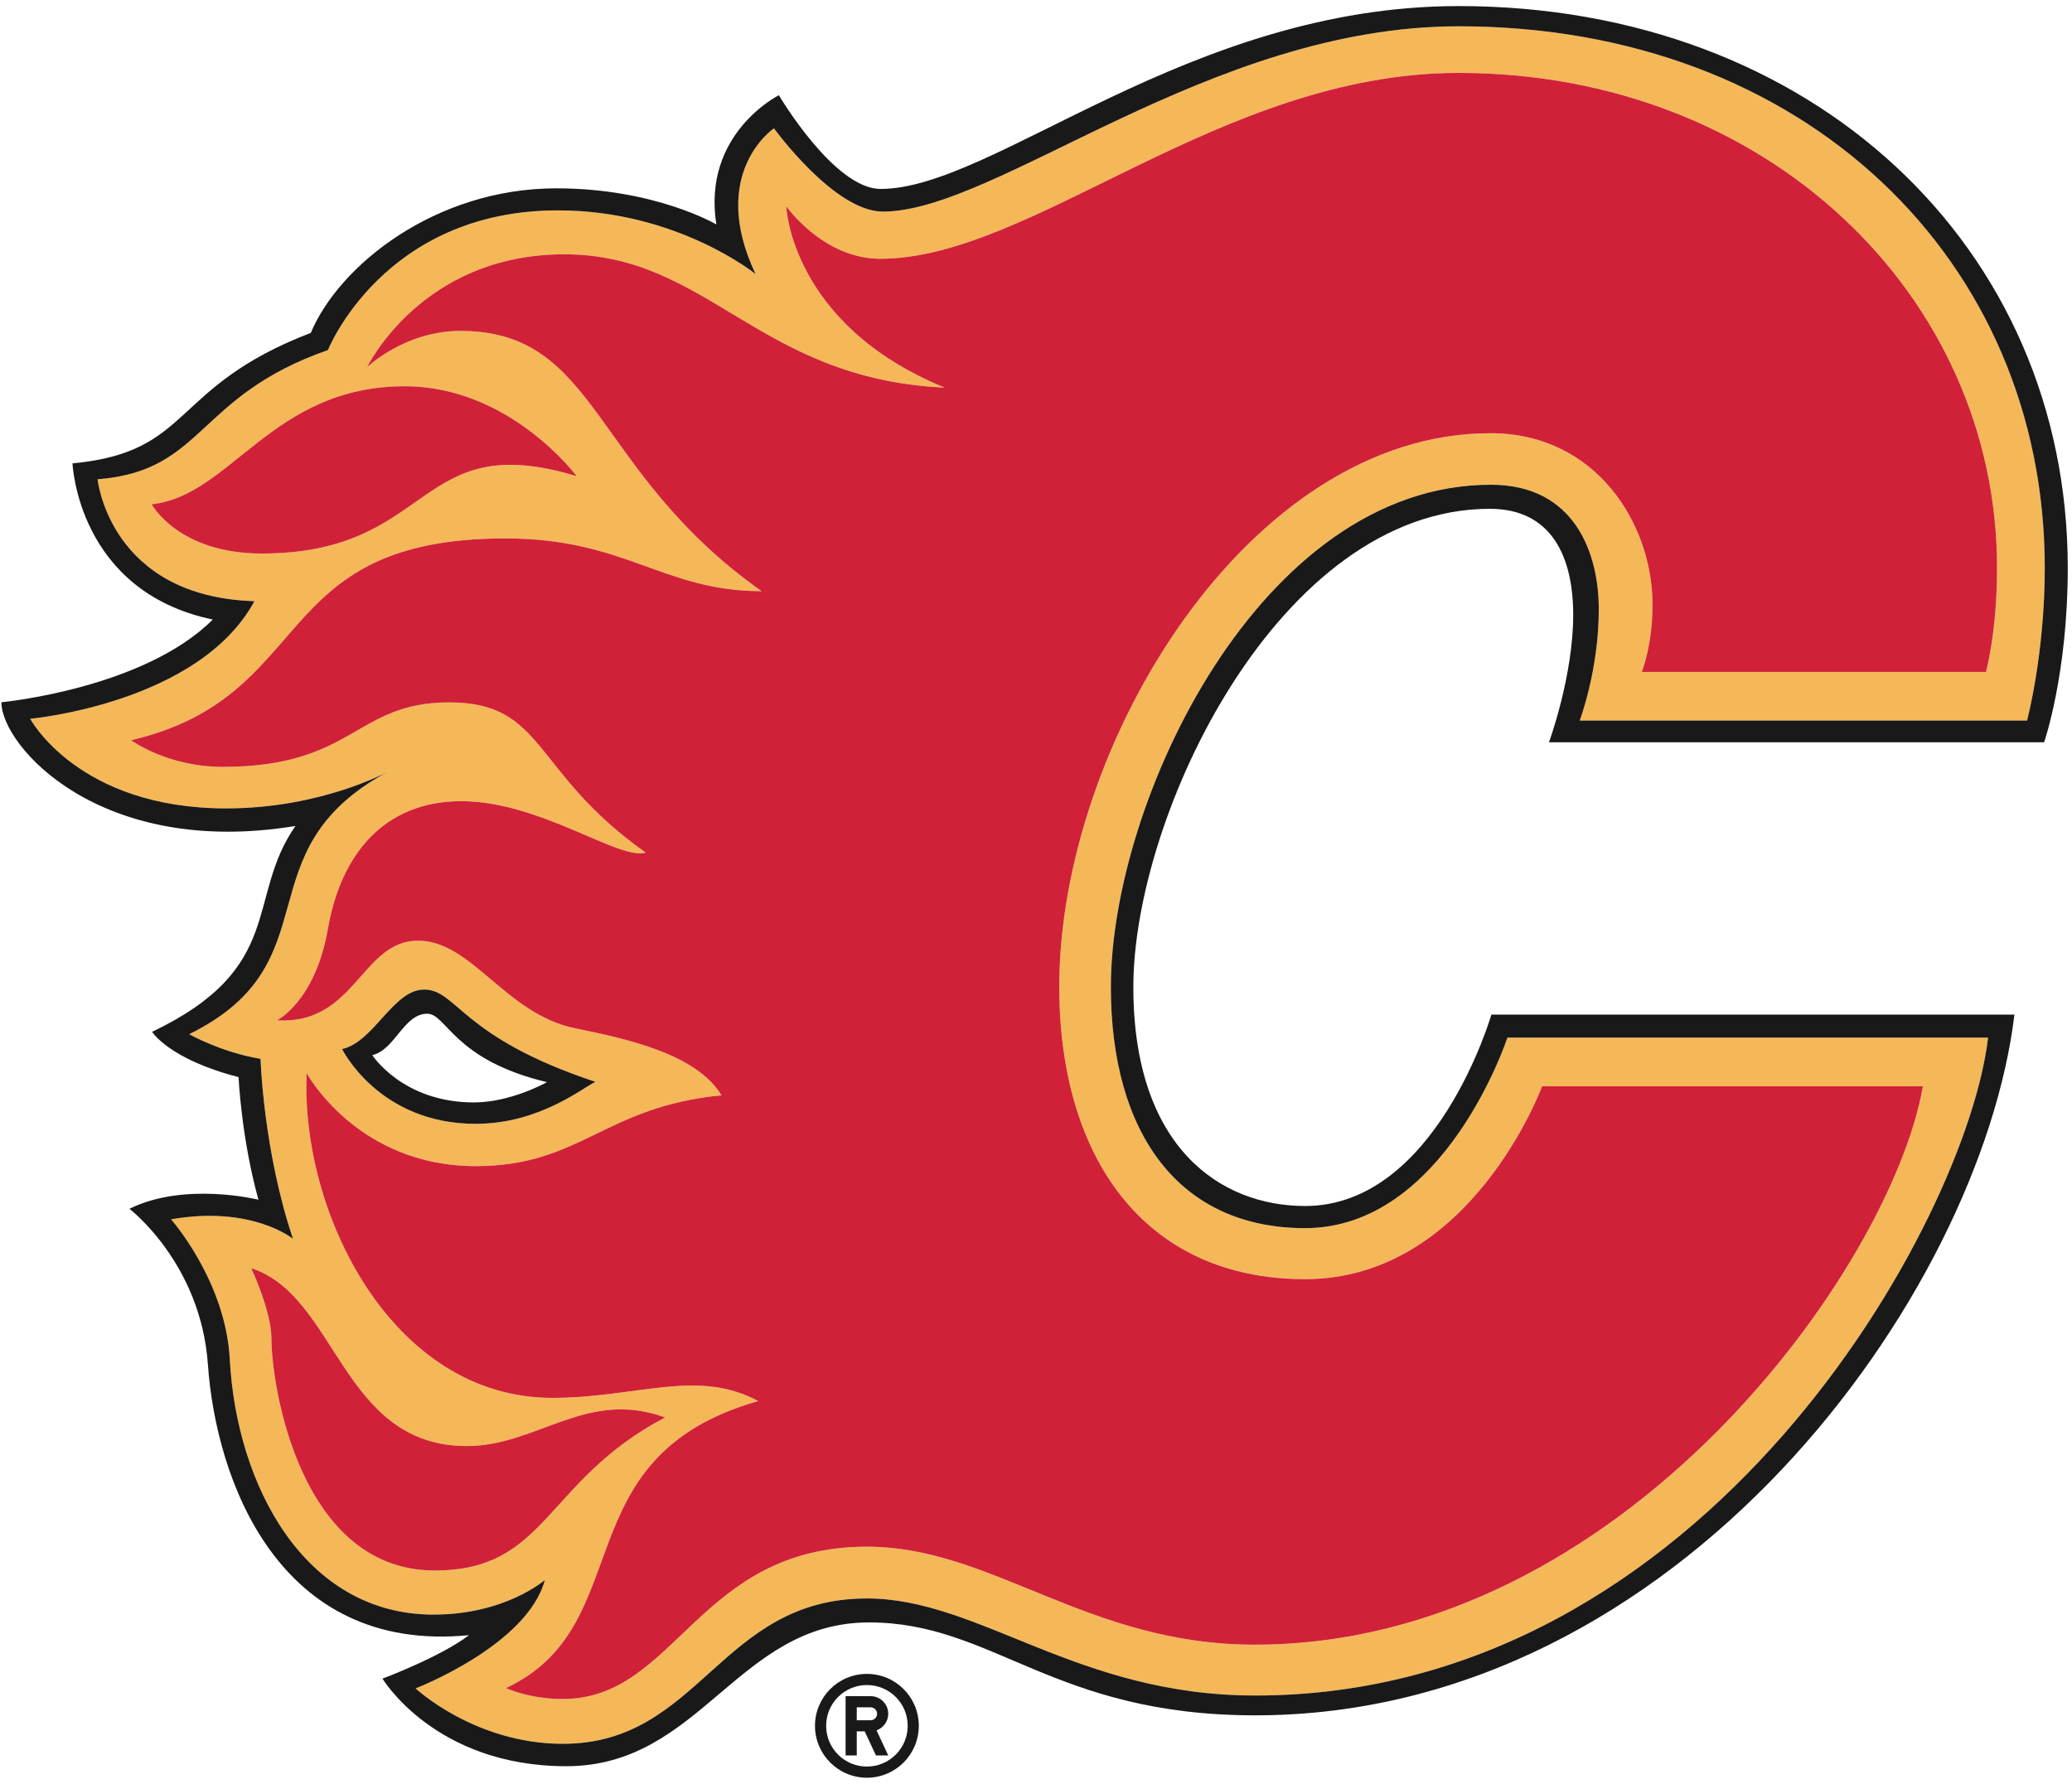
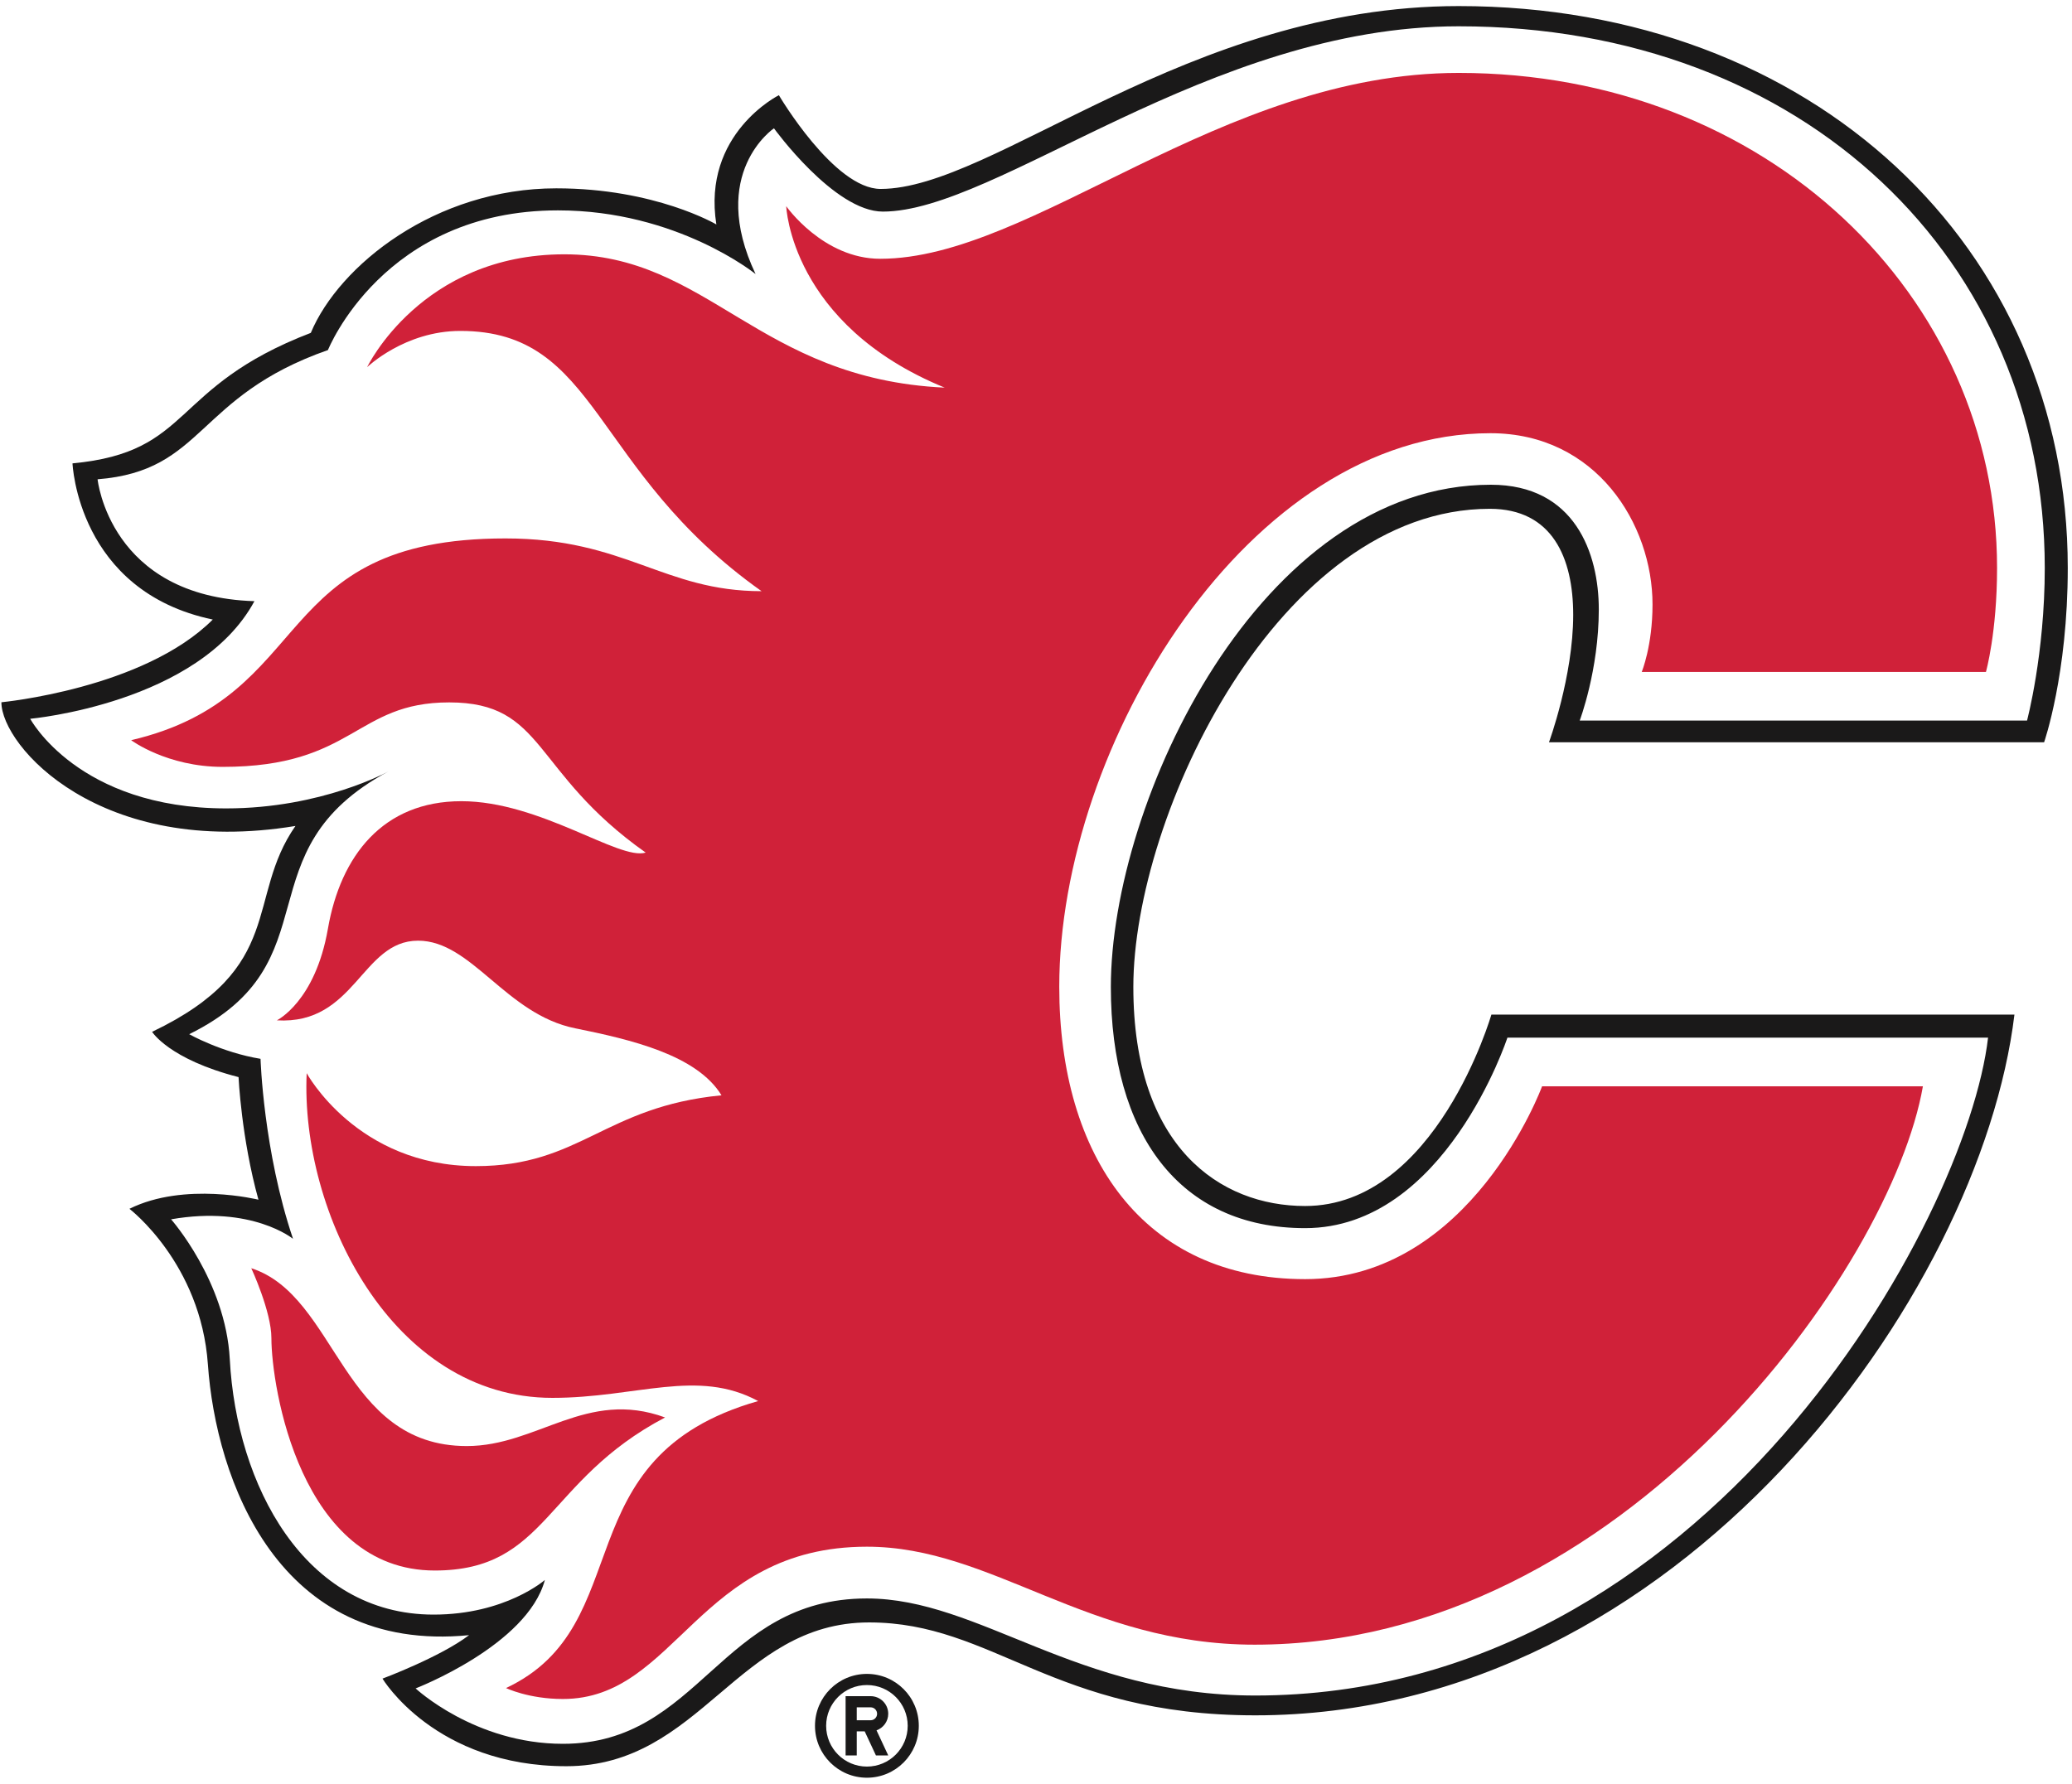
<svg xmlns="http://www.w3.org/2000/svg" width="209px" height="180px" viewBox="0 0 209 180" version="1.1">
  <title>Artboard</title>
  <desc>Created with Sketch.</desc>
  <g id="Artboard" stroke="none" stroke-width="1" fill="none" fill-rule="evenodd">
-     <path d="M34.506,105.839 C37.735,105.121 39.659,99.84 42.774,99.84 C46.137,99.84 46.413,104.628 60.063,109.148 C58.806,109.727 54.429,113.384 47.97,113.384 C38.206,113.384 34.506,105.839 34.506,105.839 Z M150.34,43.707 C125.923,43.707 106.846,75.155 106.846,99.555 C106.846,116.656 115.335,129.055 131.646,129.055 C148.407,129.055 155.549,109.597 155.549,109.597 L193.961,109.597 C190.788,127.858 163.733,165.934 126.559,165.934 C109.646,165.934 100.091,156.049 87.445,156.049 C70.354,156.049 68.247,171.414 56.78,171.414 C53.32,171.414 51.041,170.31 51.041,170.31 C64.599,163.953 56.625,147.011 76.475,141.355 C70.325,138.033 64.222,141.033 55.714,141.033 C39.487,141.033 30.286,122.287 30.935,108.273 C30.935,108.273 36.014,117.652 47.99,117.652 C58.581,117.652 60.923,111.657 72.777,110.507 C70.278,106.425 63.62,104.879 58.008,103.745 C51.015,102.33 47.586,94.906 42.17,94.906 C36.451,94.906 35.849,103.413 27.924,102.944 C27.924,102.944 31.797,101.071 33.077,93.699 C34.351,86.358 38.622,80.834 46.537,80.834 C54.498,80.834 62.46,86.842 65.129,86.019 C53.582,77.867 55.038,70.866 45.305,70.866 C35.815,70.866 35.731,77.371 22.462,77.371 C16.834,77.371 13.23,74.679 13.23,74.679 C32.13,70.252 26.853,54.323 50.99,54.323 C63.102,54.323 66.916,59.645 76.817,59.645 C59.576,47.429 60.445,33.387 46.431,33.387 C40.818,33.387 37.031,37.045 37.031,37.045 C37.031,37.045 42.488,25.658 56.925,25.658 C71.494,25.658 76.438,38.224 95.288,39.109 C79.737,32.739 79.306,20.805 79.306,20.805 C79.306,20.805 83.02,26.109 88.789,26.109 C104.142,26.109 123.109,7.356 147.139,7.356 C178.182,7.356 201.441,29.811 201.441,57.301 C201.441,63.818 200.319,67.793 200.319,67.793 L165.599,67.793 C165.599,67.793 166.688,65.169 166.688,60.989 C166.688,52.884 161.015,43.707 150.34,43.707 Z M43.852,158.452 C30.282,158.452 27.376,139.86 27.376,135.011 C27.376,132.318 25.346,127.952 25.346,127.952 C34.042,130.756 34.435,145.895 47.085,145.895 C54.198,145.895 59.165,140.108 67.085,143.01 C54.913,149.414 55.229,158.452 43.852,158.452 Z M15.294,50.878 C23.331,50.018 27.414,38.971 40.816,38.971 C51.456,38.971 58.17,48.044 58.17,48.044 C41.819,43.079 43.921,55.846 26.376,55.846 C17.98,55.846 15.294,50.878 15.294,50.878 Z M204.465,72.698 C204.465,72.698 206.253,66.007 206.253,57.301 C206.253,26.323 182.093,2.653 147.139,2.653 C121.955,2.653 100.556,21.348 89.051,21.348 C84.142,21.348 78.068,12.945 78.068,12.945 C78.068,12.945 71.385,17.437 76.214,27.65 C76.214,27.65 68.3,21.225 56.283,21.225 C38.679,21.225 33.08,35.317 33.08,35.317 C19.689,40.007 20.676,47.5 9.843,48.356 C9.843,48.356 11.041,60.201 25.664,60.653 C20.081,70.979 3.047,72.519 3.047,72.519 C3.047,72.519 7.874,81.561 22.816,81.561 C32.459,81.561 39.176,77.831 39.176,77.831 C24.21,85.887 33.845,97.067 19.084,104.342 C19.084,104.342 22.341,106.181 26.28,106.827 C26.28,106.827 26.562,116.122 29.558,124.989 C29.558,124.989 25.417,121.593 17.258,123.019 C17.258,123.019 22.759,129.234 23.178,137.134 C23.849,149.798 30.679,162.9 43.736,162.9 C50.984,162.9 54.96,159.406 54.96,159.406 C53.193,166.008 41.922,170.346 41.922,170.346 C41.922,170.346 47.893,175.936 56.78,175.936 C70.645,175.936 72.619,161.271 87.445,161.271 C98.791,161.271 108.593,171.064 126.615,171.064 C172.199,171.064 198.403,123.087 200.533,104.691 L152.05,104.691 C152.05,104.691 145.761,123.909 131.646,123.909 C118.934,123.909 112.05,114.365 112.05,99.578 C112.05,80.844 127.12,48.906 150.38,48.906 C158.873,48.906 161.269,55.846 161.269,61.485 C161.269,67.617 159.344,72.698 159.344,72.698 L204.465,72.698 Z" id="Fill-290" fill="#F5B859" />
    <path d="M200.319,67.793 C200.319,67.793 201.441,63.818 201.441,57.301 C201.441,29.811 178.182,7.356 147.139,7.356 C123.109,7.356 104.142,26.109 88.789,26.109 C83.02,26.109 79.306,20.805 79.306,20.805 C79.306,20.805 79.737,32.739 95.288,39.109 C76.438,38.224 71.494,25.658 56.925,25.658 C42.488,25.658 37.031,37.045 37.031,37.045 C37.031,37.045 40.818,33.387 46.431,33.387 C60.445,33.387 59.576,47.429 76.817,59.645 C66.916,59.645 63.102,54.323 50.99,54.323 C26.853,54.323 32.13,70.252 13.23,74.679 C13.23,74.679 16.834,77.371 22.462,77.371 C35.731,77.371 35.815,70.866 45.305,70.866 C55.038,70.866 53.582,77.867 65.129,86.019 C62.46,86.842 54.498,80.834 46.537,80.834 C38.622,80.834 34.351,86.358 33.077,93.699 C31.797,101.071 27.924,102.944 27.924,102.944 C35.849,103.413 36.451,94.906 42.17,94.906 C47.586,94.906 51.015,102.33 58.008,103.745 C63.62,104.879 70.278,106.425 72.777,110.507 C60.923,111.657 58.581,117.652 47.99,117.652 C36.014,117.652 30.935,108.273 30.935,108.273 C30.286,122.287 39.487,141.033 55.714,141.033 C64.222,141.033 70.325,138.033 76.475,141.355 C56.625,147.011 64.599,163.953 51.041,170.31 C51.041,170.31 53.32,171.414 56.78,171.414 C68.247,171.414 70.354,156.049 87.445,156.049 C100.091,156.049 109.646,165.934 126.559,165.934 C163.733,165.934 190.788,127.858 193.961,109.597 L155.549,109.597 C155.549,109.597 148.407,129.055 131.646,129.055 C115.335,129.055 106.846,116.656 106.846,99.555 C106.846,75.155 125.923,43.707 150.34,43.707 C161.015,43.707 166.688,52.884 166.688,60.989 C166.688,65.169 165.599,67.793 165.599,67.793 L200.319,67.793" id="Fill-291" fill="#D02139" />
-     <path d="M58.17,48.044 C58.17,48.044 51.456,38.971 40.816,38.971 C27.414,38.971 23.331,50.018 15.294,50.878 C15.294,50.878 17.98,55.846 26.376,55.846 C43.921,55.846 41.819,43.079 58.17,48.044" id="Fill-292" fill="#D02139" />
    <path d="M67.085,143.01 C59.165,140.108 54.198,145.895 47.085,145.895 C34.435,145.895 34.042,130.756 25.346,127.952 C25.346,127.952 27.376,132.318 27.376,135.011 C27.376,139.86 30.282,158.452 43.852,158.452 C55.229,158.452 54.913,149.414 67.085,143.01" id="Fill-293" fill="#D02139" />
    <path d="M150.38,48.906 C127.12,48.906 112.05,80.844 112.05,99.578 C112.05,114.365 118.934,123.909 131.646,123.909 C145.761,123.909 152.05,104.691 152.05,104.691 L200.533,104.691 C198.403,123.087 172.199,171.064 126.615,171.064 C108.593,171.064 98.791,161.271 87.445,161.271 C72.619,161.271 70.645,175.936 56.78,175.936 C47.893,175.936 41.922,170.346 41.922,170.346 C41.922,170.346 53.193,166.008 54.96,159.406 C54.96,159.406 50.984,162.9 43.736,162.9 C30.679,162.9 23.849,149.798 23.178,137.134 C22.759,129.234 17.258,123.019 17.258,123.019 C25.417,121.593 29.558,124.989 29.558,124.989 C26.562,116.122 26.28,106.827 26.28,106.827 C22.341,106.181 19.084,104.342 19.084,104.342 C33.845,97.067 24.21,85.887 39.176,77.831 C39.176,77.831 32.459,81.561 22.816,81.561 C7.874,81.561 3.047,72.519 3.047,72.519 C3.047,72.519 20.081,70.979 25.664,60.653 C11.041,60.201 9.843,48.356 9.843,48.356 C20.676,47.5 19.689,40.007 33.08,35.317 C33.08,35.317 38.679,21.225 56.283,21.225 C68.3,21.225 76.214,27.65 76.214,27.65 C71.385,17.437 78.068,12.945 78.068,12.945 C78.068,12.945 84.142,21.348 89.051,21.348 C100.556,21.348 121.955,2.653 147.139,2.653 C182.093,2.653 206.253,26.323 206.253,57.301 C206.253,66.007 204.465,72.698 204.465,72.698 L159.344,72.698 C159.344,72.698 161.269,67.617 161.269,61.485 C161.269,55.846 158.873,48.906 150.38,48.906 Z M206.186,74.891 C206.186,74.891 208.573,68.045 208.573,57.301 C208.573,24.923 182.829,0.613 147.139,0.613 C119.816,0.613 100.24,19.062 88.826,19.062 C84.128,19.062 78.565,9.605 78.565,9.605 C78.565,9.605 70.797,13.473 72.259,22.646 C72.259,22.646 66.093,19.001 56.108,19.001 C43.917,19.001 34.202,26.77 31.351,33.582 C17.049,39.085 19.554,45.604 7.314,46.75 C7.314,46.75 7.815,59.649 21.463,62.507 C14.472,69.498 0.141,70.852 0.141,70.852 C0.141,75.257 10.086,86.587 29.802,83.333 C24.741,90.598 28.914,97.623 15.343,104.102 C15.343,104.102 17.033,106.864 24.062,108.671 C24.062,108.671 24.342,114.826 26.069,121.04 C26.069,121.04 18.625,119.191 13.056,121.959 C13.056,121.959 20.256,127.449 20.97,137.655 C21.774,149.177 28.019,166.88 47.316,164.973 C44.394,167.192 38.582,169.358 38.582,169.358 C38.582,169.358 43.868,178.196 57.122,178.196 C70.706,178.196 74.366,163.689 87.672,163.689 C100.208,163.689 106.198,173.063 126.615,173.063 C169.436,173.063 199.788,130.592 203.193,102.366 L150.434,102.366 C150.434,102.366 144.852,121.676 131.646,121.676 C123.087,121.676 114.318,115.751 114.318,99.578 C114.318,82.228 129.033,51.334 150.274,51.334 C156.585,51.334 158.687,56.292 158.687,62.033 C158.687,68.242 156.243,74.891 156.243,74.891 L206.186,74.891 Z" id="Fill-294" fill="#1A1919" />
-     <path d="M55.173,109.179 C55.173,109.179 51.556,111.227 47.807,111.227 C40.611,111.227 37.548,106.45 37.548,106.45 C39.824,105.956 40.724,102.277 43.086,102.277 C45.071,102.277 45.709,106.929 55.173,109.179 Z M34.506,105.839 C34.506,105.839 38.206,113.384 47.97,113.384 C54.429,113.384 58.806,109.727 60.063,109.148 C46.413,104.628 46.137,99.84 42.774,99.84 C39.659,99.84 37.735,105.121 34.506,105.839 Z" id="Fill-295" fill="#1A1919" />
    <path d="M87.445,178.233 C85.171,178.233 83.332,176.391 83.332,174.119 C83.332,171.846 85.171,170.006 87.445,170.006 C89.714,170.006 91.559,171.846 91.559,174.119 C91.559,176.391 89.714,178.233 87.445,178.233 Z M87.445,168.882 C84.551,168.882 82.207,171.226 82.207,174.119 C82.207,177.012 84.551,179.357 87.445,179.357 C90.335,179.357 92.679,177.012 92.679,174.119 C92.679,171.226 90.335,168.882 87.445,168.882 Z" id="Fill-296" fill="#1A1919" />
    <path d="M87.818,173.559 L86.42,173.559 L86.42,172.255 L87.818,172.255 C88.18,172.255 88.471,172.543 88.471,172.907 C88.471,173.268 88.18,173.559 87.818,173.559 Z M89.595,172.907 C89.595,171.924 88.8,171.129 87.818,171.129 L85.295,171.129 L85.295,177.108 L86.42,177.108 L86.42,174.68 L87.221,174.68 L88.354,177.108 L89.595,177.108 L88.414,174.577 C89.102,174.332 89.595,173.675 89.595,172.907 Z" id="Fill-297" fill="#1A1919" />
  </g>
</svg>